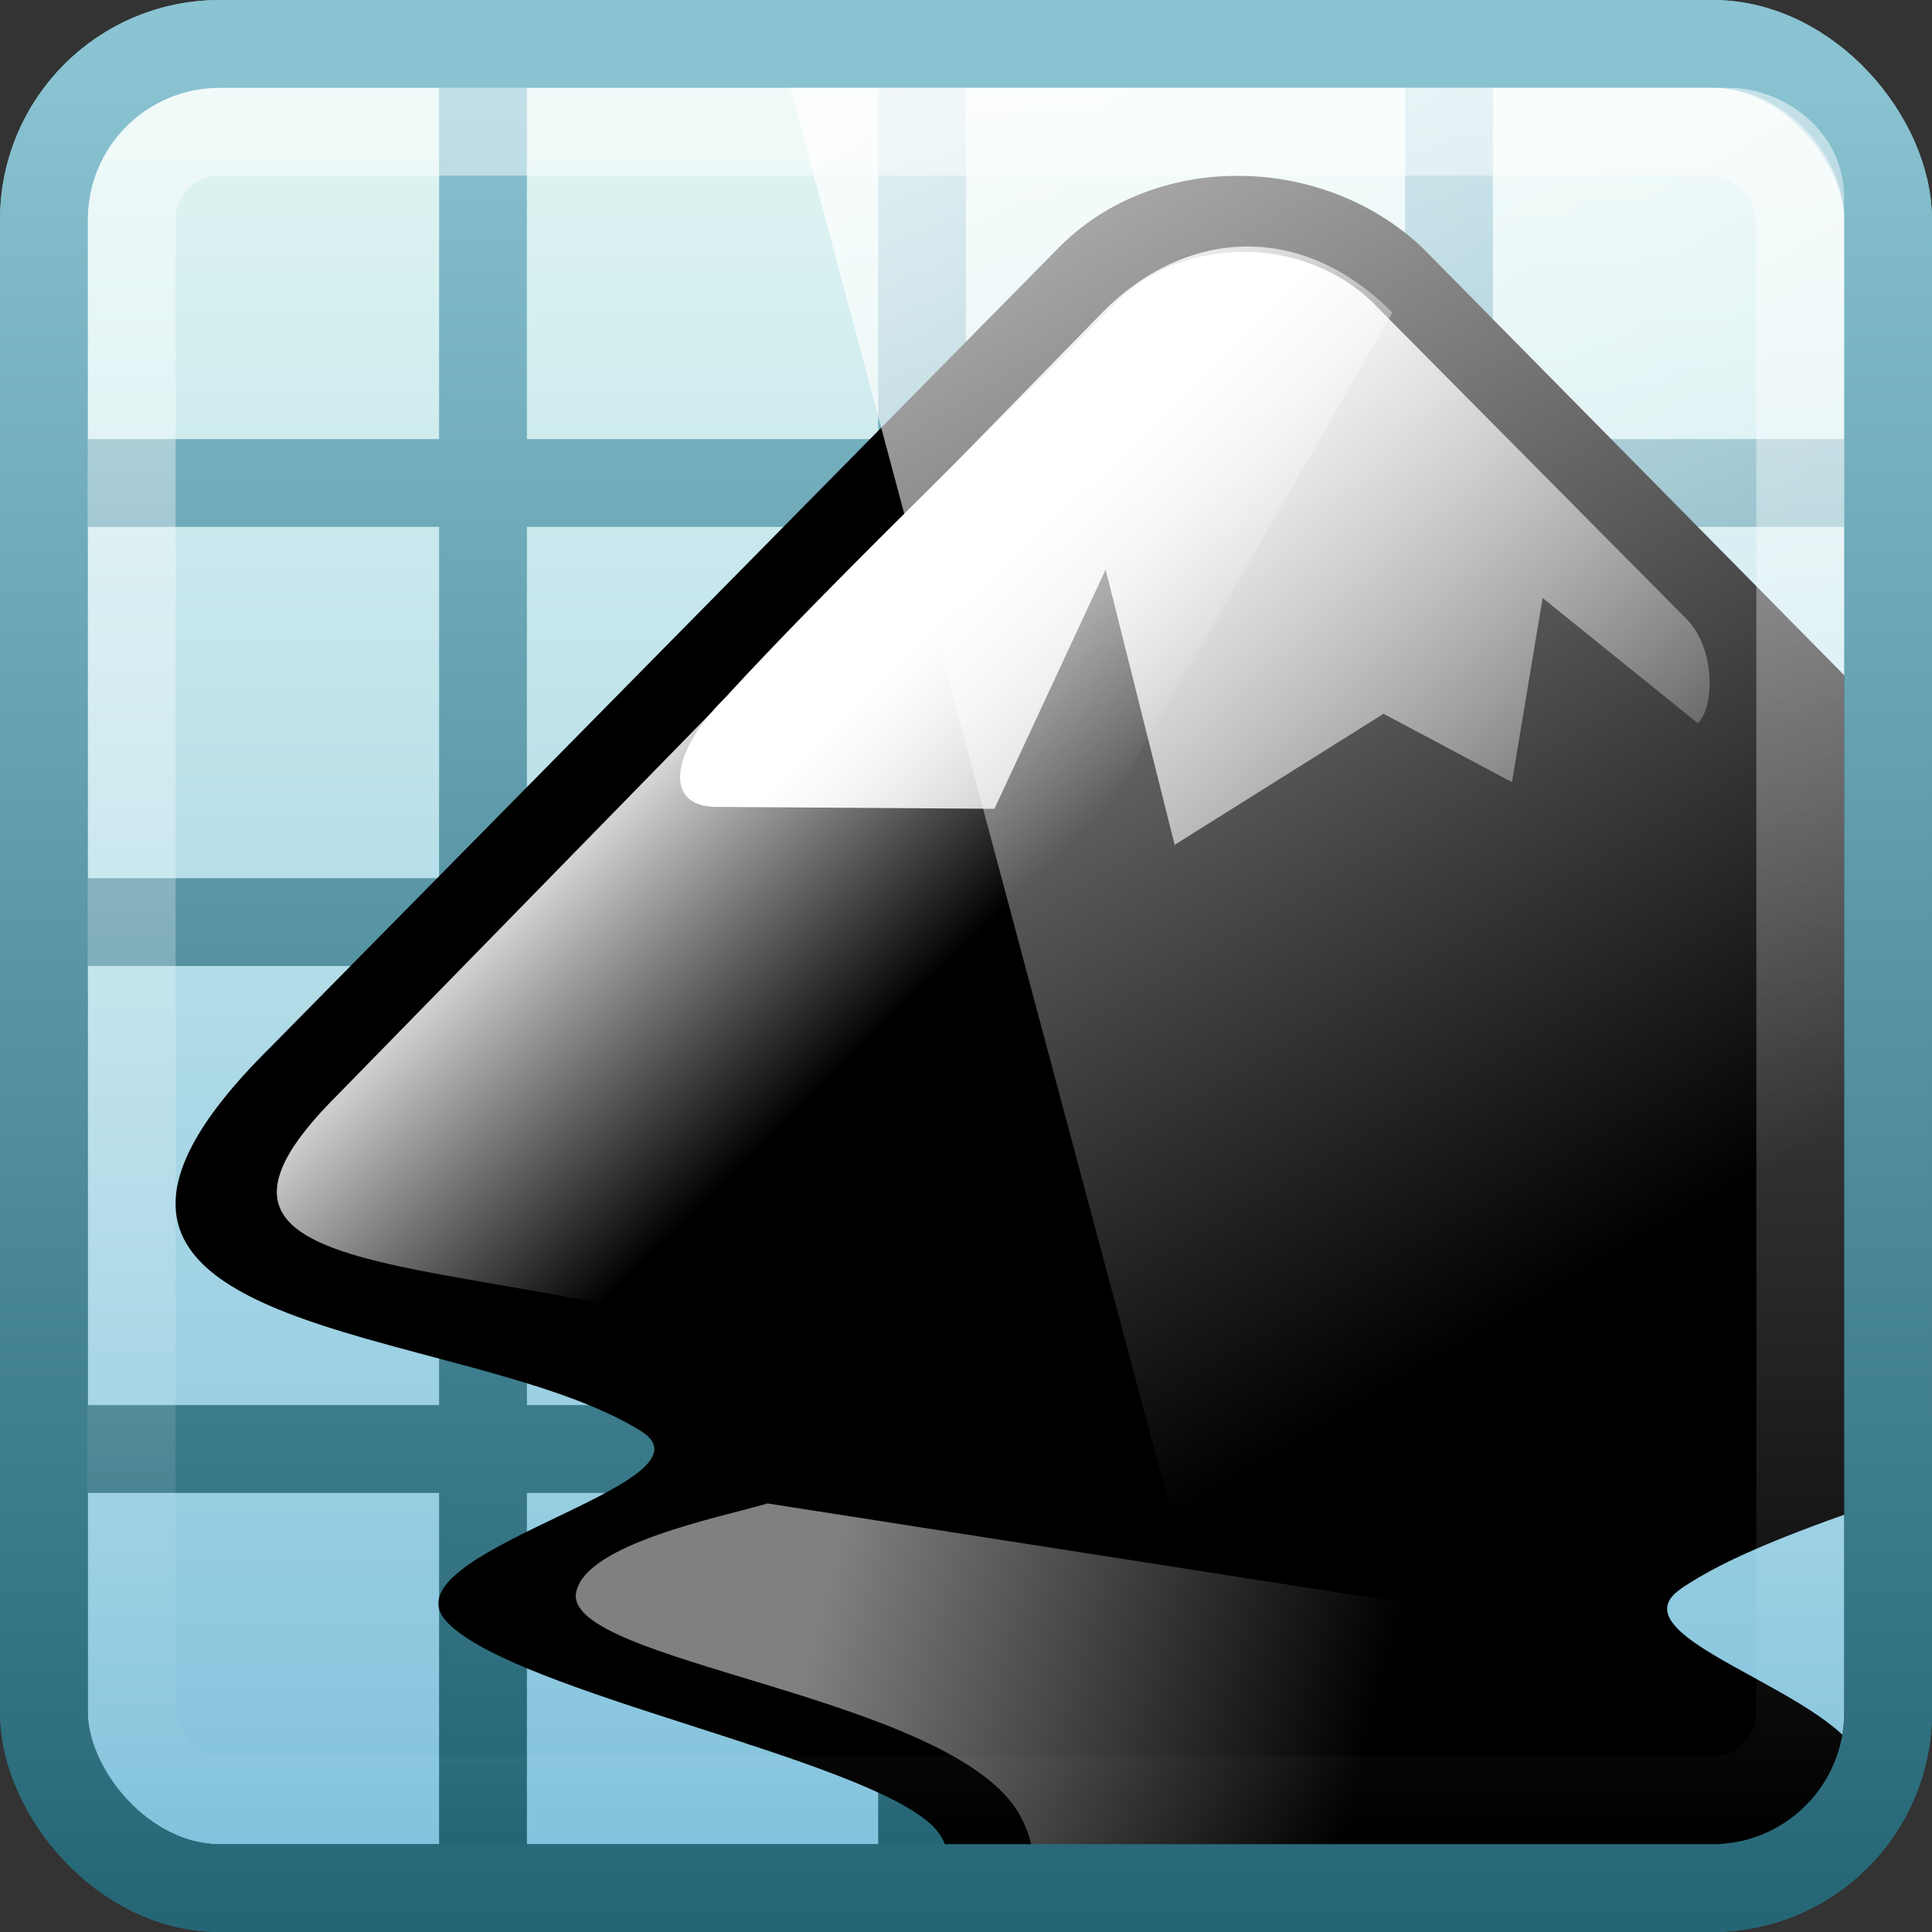
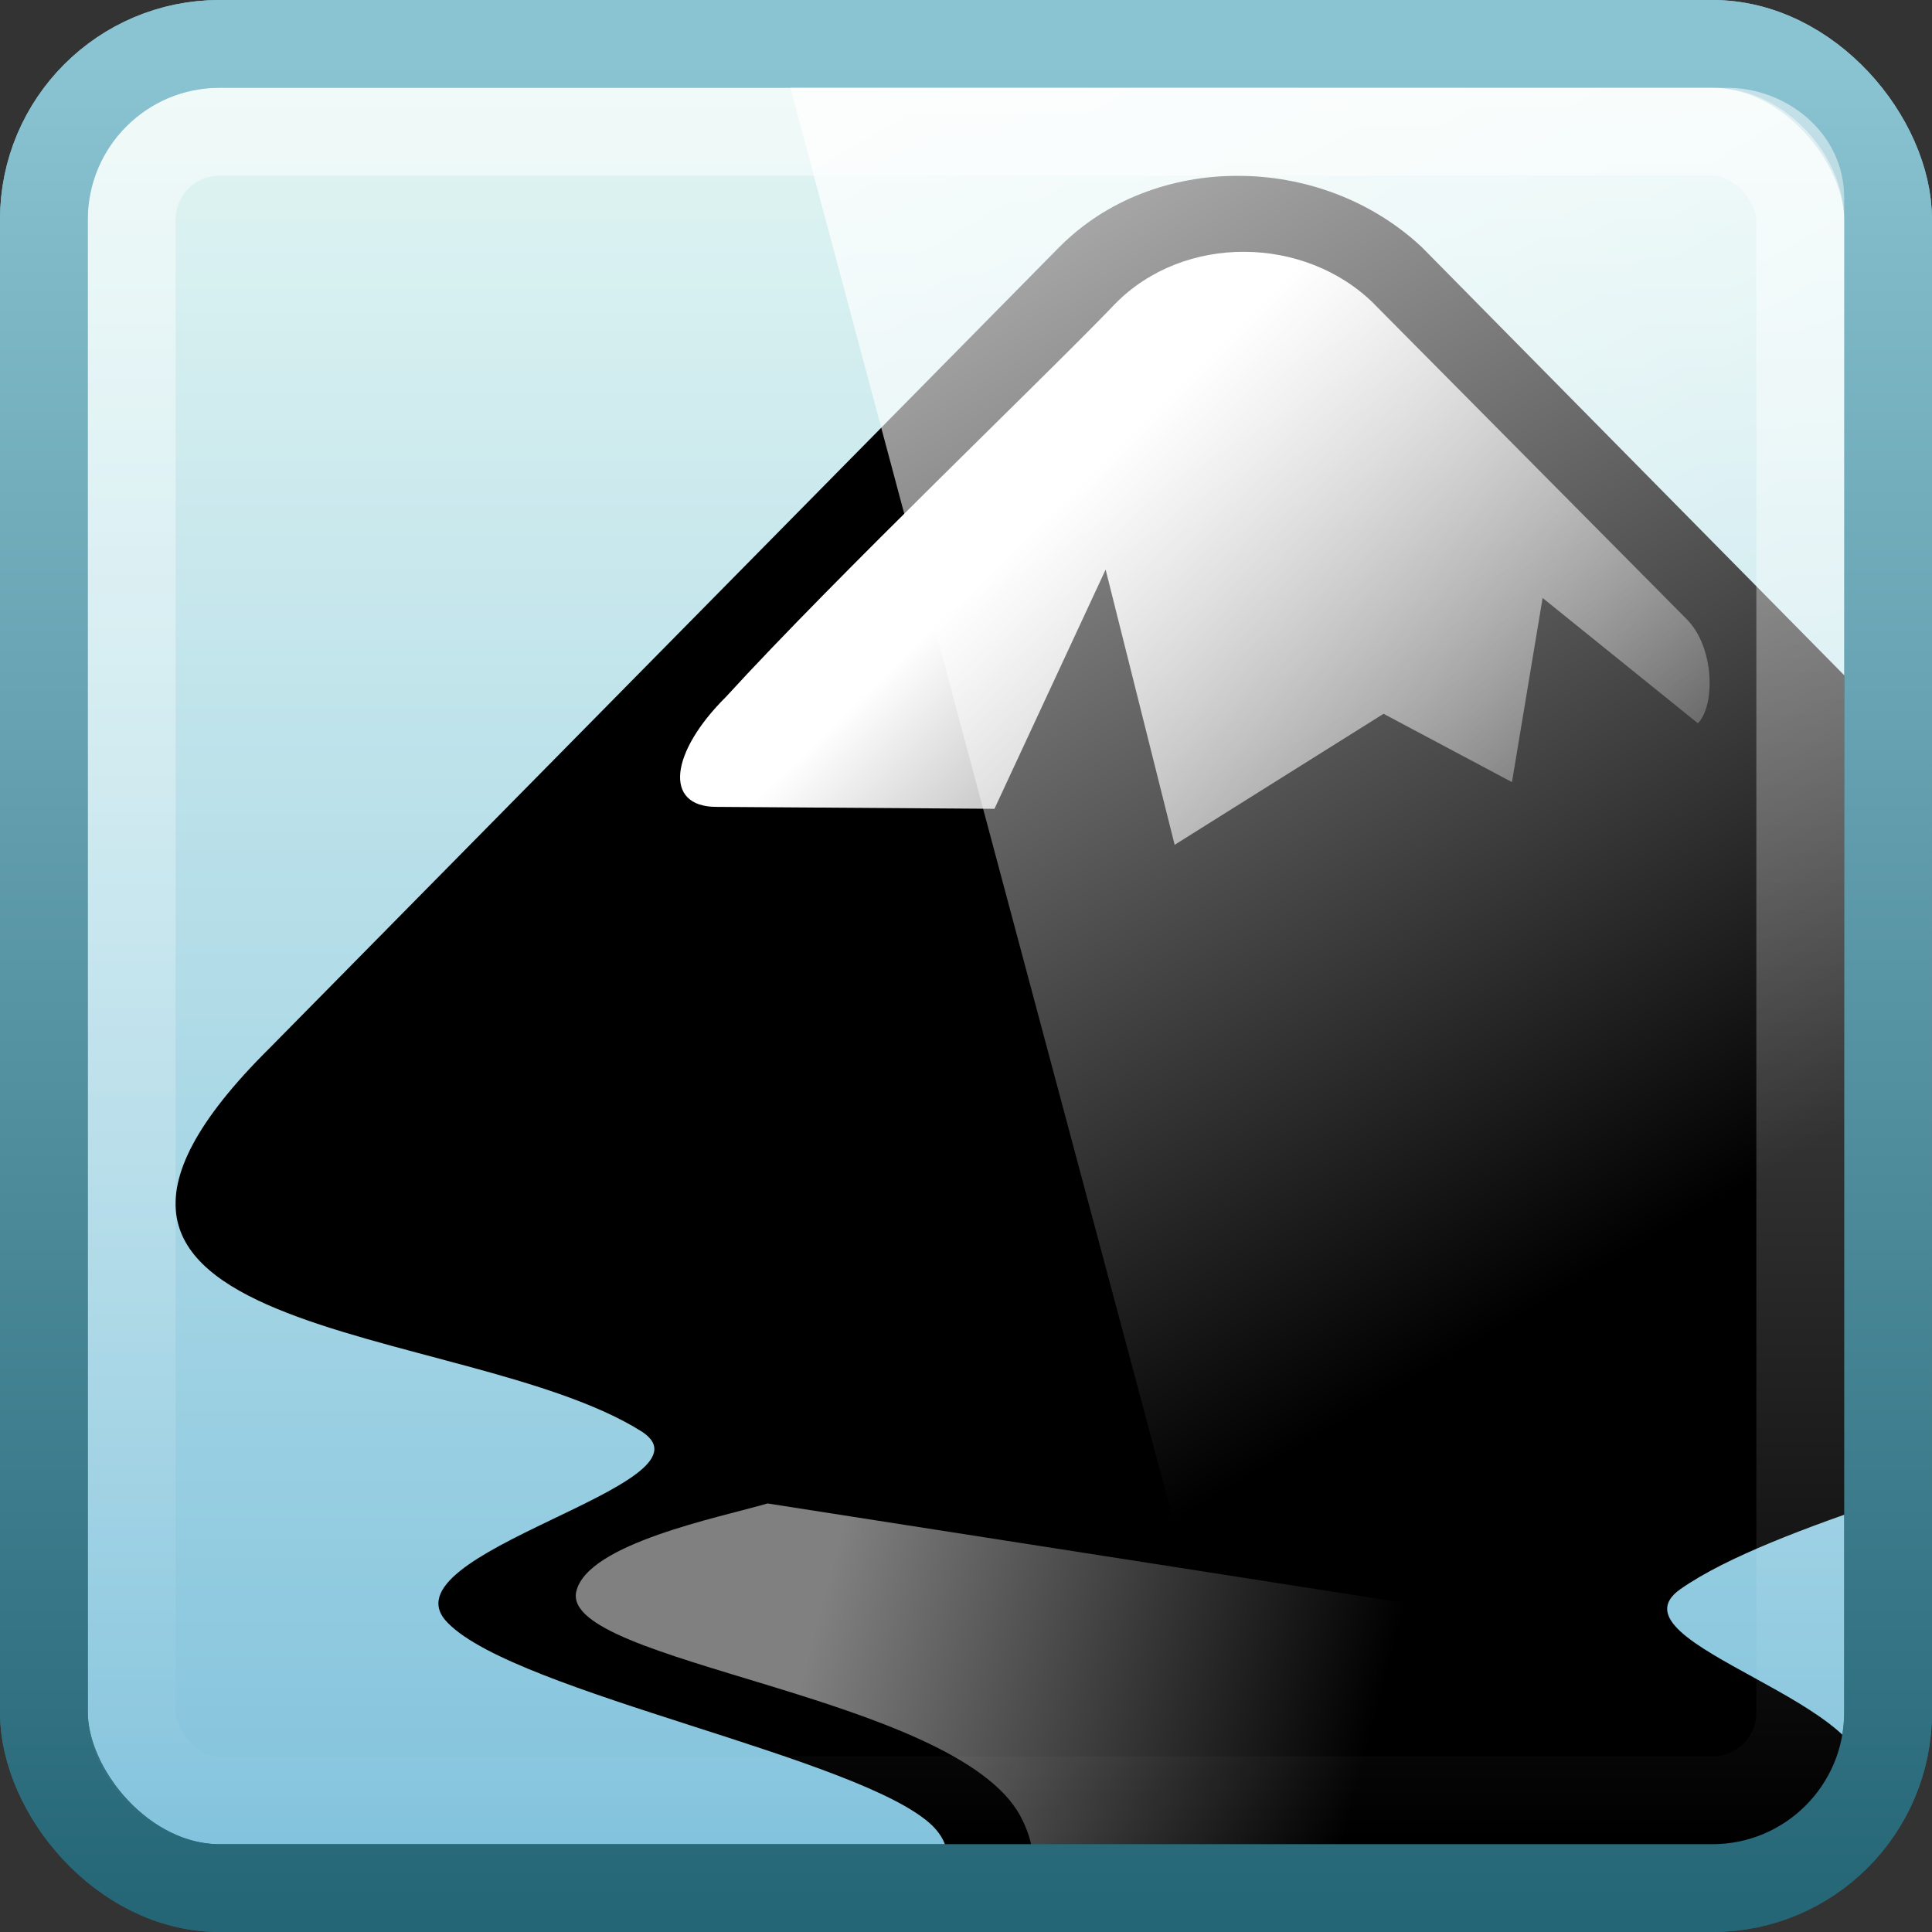
<svg xmlns="http://www.w3.org/2000/svg" xmlns:ns1="http://www.inkscape.org/namespaces/inkscape" xmlns:ns2="http://sodipodi.sourceforge.net/DTD/sodipodi-0.dtd" xmlns:xlink="http://www.w3.org/1999/xlink" width="22" height="22" id="svg3437" version="1.1" ns1:version="0.48.4 r9939" ns2:docname="inkscape.svg">
  <rect width="100%" height="100%" fill="#333333" stroke="none" />
  <defs id="defs3439">
    <linearGradient gradientUnits="userSpaceOnUse" id="linearGradient4353">
      <stop offset="0" style="stop-color:#ffffff;stop-opacity:1" id="stop4355" />
      <stop offset="1" style="stop-color:#ffffff;stop-opacity:0" id="stop4357" />
    </linearGradient>
    <linearGradient ns1:collect="always" xlink:href="#linearGradient4594-3" id="linearGradient5698" gradientUnits="userSpaceOnUse" gradientTransform="matrix(0.516,0,0,0.493,-0.139,1028.403)" x1="15.786" y1="-2.111" x2="37.121" y2="32.361" />
    <linearGradient gradientUnits="userSpaceOnUse" id="linearGradient4594-3" x1="8.211" x2="31.743" y1="-5.714" y2="25.487">
      <stop offset="0" stop-color="#fff" id="stop37-5-1-3" />
      <stop offset="1" stop-color="#fff" stop-opacity="0" id="stop39-0" />
    </linearGradient>
    <linearGradient ns1:collect="always" xlink:href="#linearGradient4050" id="linearGradient3120" gradientUnits="userSpaceOnUse" gradientTransform="matrix(0.54,0,0,0.612,-1.972,1027.933)" x1="22.44" y1="4.894" x2="22.44" y2="38.217" />
    <linearGradient id="linearGradient4050">
      <stop id="stop4052" offset="0" style="stop-color:white;stop-opacity:0.502;" />
      <stop id="stop4054" offset="1" style="stop-color:#ffffff;stop-opacity:0;" />
    </linearGradient>
    <linearGradient id="WhiteTransparent-3" gradientUnits="userSpaceOnUse">
      <stop id="stop7606-1" style="stop-color:#ffffff;stop-opacity:1" offset="0" />
      <stop id="stop7608-8" style="stop-color:#ffffff;stop-opacity:0" offset="1" />
    </linearGradient>
    <linearGradient id="linearGradient5899-9">
      <stop id="stop5901-9" style="stop-color:#ffffff;stop-opacity:1" offset="0" />
      <stop id="stop5903-3" style="stop-color:#ffffff;stop-opacity:0" offset="1" />
    </linearGradient>
    <linearGradient ns1:collect="always" xlink:href="#linearGradient3873-2" id="linearGradient3308-6" gradientUnits="userSpaceOnUse" gradientTransform="matrix(0.529,0,0,0.529,-1.443,1028.943)" x1="14" y1="44" x2="14" y2="4" />
    <linearGradient id="linearGradient3873-2">
      <stop id="stop3875-6" offset="0" style="stop-color:#7fc1dc;stop-opacity:1;" />
      <stop id="stop3877-1" offset="1" style="stop-color:#e3f6f3;stop-opacity:1;" />
    </linearGradient>
    <linearGradient ns1:collect="always" xlink:href="#linearGradient3881-9" id="linearGradient3310-9" gradientUnits="userSpaceOnUse" gradientTransform="matrix(0.529,0,0,0.529,-1.443,1028.943)" x1="23" y1="4" x2="23" y2="44" />
    <linearGradient id="linearGradient3881-9">
      <stop id="stop3883-7" offset="0" style="stop-color:#8ac3d2;stop-opacity:1;" />
      <stop id="stop3885-3" offset="1" style="stop-color:#256676;stop-opacity:1;" />
    </linearGradient>
    <linearGradient id="linearGradient3132-6" ns1:collect="always">
      <stop id="stop3134-8" offset="0" style="stop-color:#8ac3d2;stop-opacity:1" />
      <stop id="stop3136-7" offset="1" style="stop-color:#256676;stop-opacity:1" />
    </linearGradient>
    <linearGradient ns1:collect="always" xlink:href="#linearGradient3132-6" id="linearGradient4243" gradientUnits="userSpaceOnUse" gradientTransform="matrix(1,0,0,1.053,25.192,2088.709)" x1="-19.192" y1="-1004.48" x2="-19.192" y2="-985.48" />
    <linearGradient ns1:collect="always" xlink:href="#WhiteTransparent-3" id="linearGradient4343" gradientUnits="userSpaceOnUse" gradientTransform="matrix(0.22,0,0,0.218,-38.828,1029.388)" x1="30.997" y1="37.31" x2="46.038" y2="52.497" />
    <linearGradient ns1:collect="always" xlink:href="#linearGradient4353" id="linearGradient4345" gradientUnits="userSpaceOnUse" gradientTransform="matrix(0.218,0,0,0.216,-38.743,1029.471)" x1="60" y1="20" x2="90" y2="50" />
    <linearGradient ns1:collect="always" xlink:href="#linearGradient5899-9" id="linearGradient4347" gradientUnits="userSpaceOnUse" gradientTransform="matrix(0.107,0,0,0.106,-40.565,1028.264)" x1="95.5" y1="208.164" x2="153.5" y2="223.5" />
    <clipPath clipPathUnits="userSpaceOnUse" id="clipPath4349">
      <rect rx="1.556" ry="1.541" y="1030.318" x="-38.249" height="21.044" width="21.249" id="rect4351" style="color:black;fill:black;fill-opacity:1;fill-rule:nonzero;stroke:none;stroke-width:1;marker:none;visibility:visible;display:inline;overflow:visible;enable-background:accumulate" />
    </clipPath>
    <linearGradient ns1:collect="always" xlink:href="#linearGradient3881-9" id="linearGradient3038" gradientUnits="userSpaceOnUse" gradientTransform="matrix(0.529,0,0,0.529,-1.443,1028.943)" x1="23" y1="4" x2="23" y2="44" />
  </defs>
  <ns2:namedview id="base" pagecolor="#ffffff" bordercolor="#666666" borderopacity="1.0" ns1:pageopacity="0.0" ns1:pageshadow="2" ns1:zoom="15.839192" ns1:cx="22.96617" ns1:cy="12.256126" ns1:document-units="px" ns1:current-layer="capa1" showgrid="true" ns1:window-width="1280" ns1:window-height="976" ns1:window-x="0" ns1:window-y="24" ns1:window-maximized="1" ns1:snap-page="true" ns1:snap-center="true" ns1:snap-object-midpoints="true" ns1:showpageshadow="false">
    <ns1:grid type="xygrid" id="grid3445" empspacing="5" visible="true" enabled="true" snapvisiblegridlinesonly="true" />
  </ns2:namedview>
  <g ns1:label="Capa 1" ns1:groupmode="layer" id="capa1" transform="translate(0,-1030.362)">
    <rect style="color:black;fill:url(#linearGradient3308-6);fill-opacity:1;fill-rule:nonzero;stroke:url(#linearGradient3038);stroke-width:1;stroke-linecap:round;stroke-linejoin:round;stroke-miterlimit:4;stroke-opacity:1;stroke-dasharray:none;stroke-dashoffset:0;marker:none;visibility:visible;display:inline;overflow:visible;enable-background:accumulate" id="rect3874" width="21" height="21" x="0.5" y="1030.862" ry="2" rx="2" />
-     <path style="color:black;fill:url(#linearGradient4243);fill-opacity:1;fill-rule:nonzero;stroke:none;stroke-width:1;marker:none;visibility:visible;display:inline;overflow:visible;enable-background:accumulate" d="m 5,1031.362 0,4 -4,0 0,1 4,0 0,4 -4,0 0,1 4,0 0,5 -4,0 0,1 4,0 0,4 1,0 0,-4 4,0 0,4 1,0 0,-4 5,0 0,4 1,0 0,-4 4,0 0,-1 -4,0 0,-5 4,0 0,-1 -4,0 0,-4 4,0 0,-1 -4,0 0,-4 -1,0 0,4 -5,0 0,-4 -1,0 0,4 -4,0 0,-4 z m 1,5 4,0 0,4 -4,0 z m 5,0 5,0 0,4 -5,0 z m -5,5 4,0 0,5 -4,0 z m 5,0 5,0 0,5 -5,0 z" id="rect4129" ns1:connector-curvature="0" ns2:nodetypes="ccccccccccccccccccccccccccccccccccccccccccccccccccccccccccccccccc" />
    <g id="g4336" transform="translate(39,1)" clip-path="url(#clipPath4349)">
      <path style="fill:black;fill-opacity:1;stroke:none" id="use7631" d="m -26.935,1032.173 -8.993,9.122 c -3.405,3.372 2.204,3.091 4.234,4.367 0.939,0.605 -3.012,1.383 -2.204,2.183 0.786,0.8 4.736,1.535 5.522,2.313 0.786,0.8 -1.593,1.643 -0.808,2.443 0.764,0.8 2.597,0.043 2.925,1.859 0.24,1.34 3.361,0.67 4.758,-0.475 0.873,-0.735 -1.506,-0.735 -0.72,-1.535 1.964,-1.967 3.711,-0.886 4.431,-2.702 0.393,-0.973 -2.968,-1.665 -2.074,-2.291 2.139,-1.492 9.997,-2.248 6.373,-5.836 l -9.32,-9.446 c -1.157,-1.081 -3.056,-1.081 -4.125,0 z" ns1:connector-curvature="0" ns2:nodetypes="cccccccccccccc" />
      <path style="fill:none" id="use7639" d="m -26.935,1032.173 -8.993,9.122 c -3.405,3.372 2.204,3.091 4.234,4.367 0.939,0.605 -3.012,1.383 -2.204,2.183 0.786,0.8 4.736,1.535 5.522,2.313 0.786,0.8 -1.593,1.643 -0.808,2.443 0.764,0.8 2.597,0.043 2.925,1.859 0.24,1.34 3.361,0.67 4.758,-0.475 0.873,-0.735 -1.506,-0.735 -0.72,-1.535 1.964,-1.967 3.711,-0.886 4.431,-2.702 0.393,-0.973 -2.968,-1.665 -2.074,-2.291 2.139,-1.492 9.997,-2.248 6.373,-5.836 l -9.32,-9.446 c -1.157,-1.081 -3.056,-1.081 -4.125,0 z m 10.324,17.574 c 0,0.454 3.558,0.713 3.361,-0.108 -0.284,-1.383 -2.968,-1.275 -3.361,0.108 z m -15.17,2.399 c 0.808,0.692 2.03,-0.151 2.423,-1.124 -0.786,-1.016 -3.689,0.065 -2.423,1.124 z m 14.733,-1.448 c -1.004,0.908 0.175,1.859 1.157,1.232 0.262,-0.173 -0.022,-1.016 -1.157,-1.232 z" ns1:connector-curvature="0" />
-       <path style="fill:url(#linearGradient4343);stroke:none" id="path7643" d="m -35.127,1041.801 c -2.445,2.4 1.85,1.723 5.154,3.01 l 6.828,-11.889 c -1.035,-1.047 -2.357,-0.96 -3.304,0 l -8.679,8.879 z" ns1:connector-curvature="0" />
      <path style="fill:url(#linearGradient4345);fill-opacity:1;fill-rule:nonzero;stroke:none" id="icecap" d="m -23.355,1032.821 3.558,3.588 c 0.327,0.324 0.327,0.994 0.131,1.189 l -1.768,-1.427 -0.349,2.097 -1.462,-0.778 -2.379,1.492 -0.786,-3.134 -1.266,2.724 -3.165,-0.022 c -0.611,0 -0.524,-0.627 0.109,-1.254 1.244,-1.362 3.667,-3.675 4.431,-4.475 0.786,-0.8 2.161,-0.778 2.947,0 z" ns1:connector-curvature="0" />
      <path ns2:nodetypes="cccccsccc" style="opacity:0.5;fill:url(#linearGradient4347);fill-opacity:1;fill-rule:evenodd;stroke:none" id="path5897" d="m -30.26,1046.482 c -0.543,0.159 -2.055,0.456 -2.178,1.004 -0.183,0.814 4.325,1.177 5.06,2.561 0.631,1.189 -1.11,1.532 -0.882,2.175 0.176,0.496 2.513,0.014 3.513,2.014 0.494,0.651 0.824,-0.688 0.463,-1.379 -0.575,-1.101 1.966,-2.449 3.117,-3.061 0.672,-0.357 -1.386,-2.111 -1.386,-2.111 z" ns1:connector-curvature="0" />
    </g>
    <rect rx="2" ry="2" y="1030.862" x="0.5" height="21" width="21" id="rect4298" style="color:black;fill:none;stroke:url(#linearGradient3310-9);stroke-width:1;stroke-linecap:round;stroke-linejoin:round;stroke-miterlimit:4;stroke-opacity:1;stroke-dasharray:none;stroke-dashoffset:0;marker:none;visibility:visible;display:inline;overflow:visible;enable-background:accumulate" />
    <rect width="19" height="19" ry="1" x="1.5" y="1031.862" id="rect4513" style="fill:none;stroke:url(#linearGradient3120);stroke-width:1;stroke-miterlimit:4;stroke-opacity:1;stroke-dasharray:none" rx="1" />
    <g transform="matrix(0.192,-0.042,0.051,0.15,-44.154,1038.409)" id="g9018" />
    <path style="opacity:0.99;fill:url(#linearGradient5698);stroke:none" ns1:connector-curvature="0" d="m 9,1031.362 10.671,0 c 0.664,0 1.329,0.506 1.329,1.252 l 0,18.748 -6.653,0 z" id="path57-5-0" ns2:nodetypes="cssccc" />
  </g>
  <style type="text/css" id="style26" />
</svg>